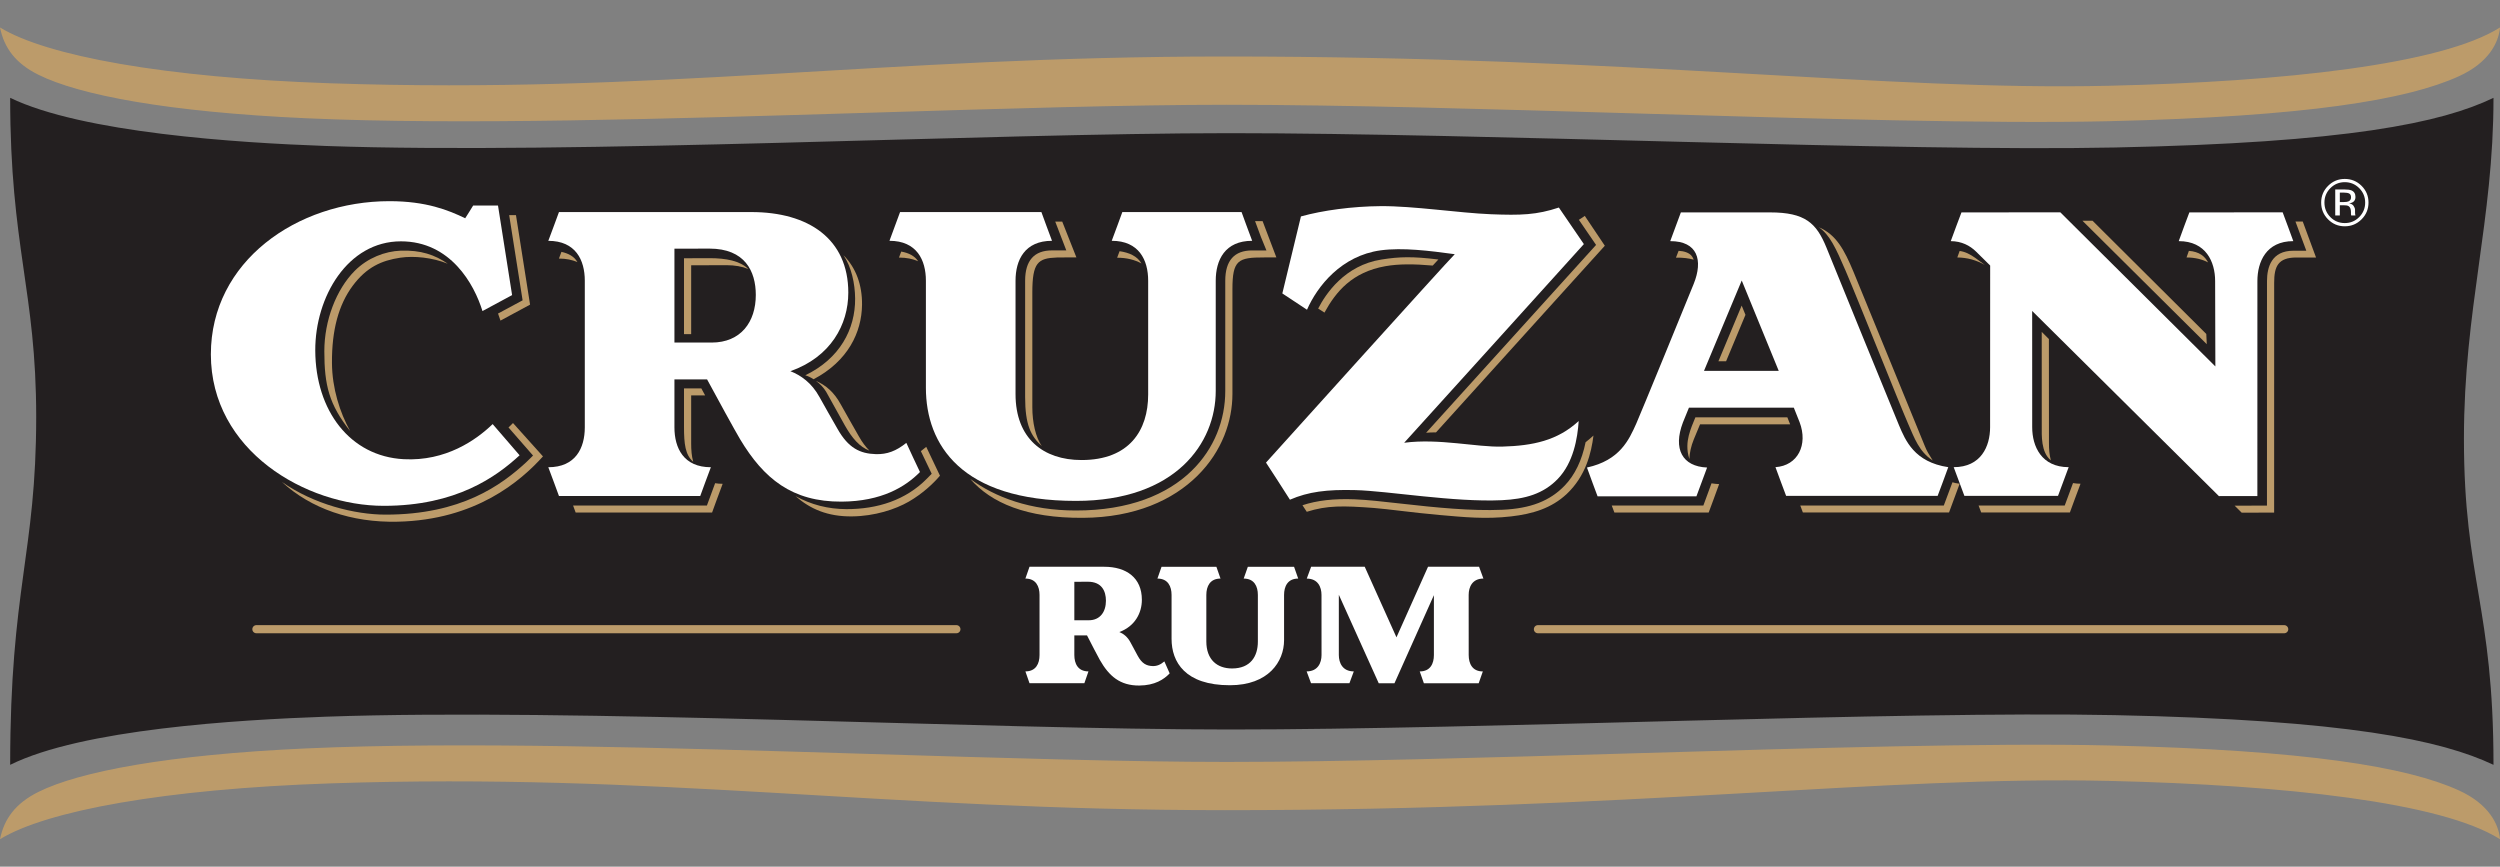
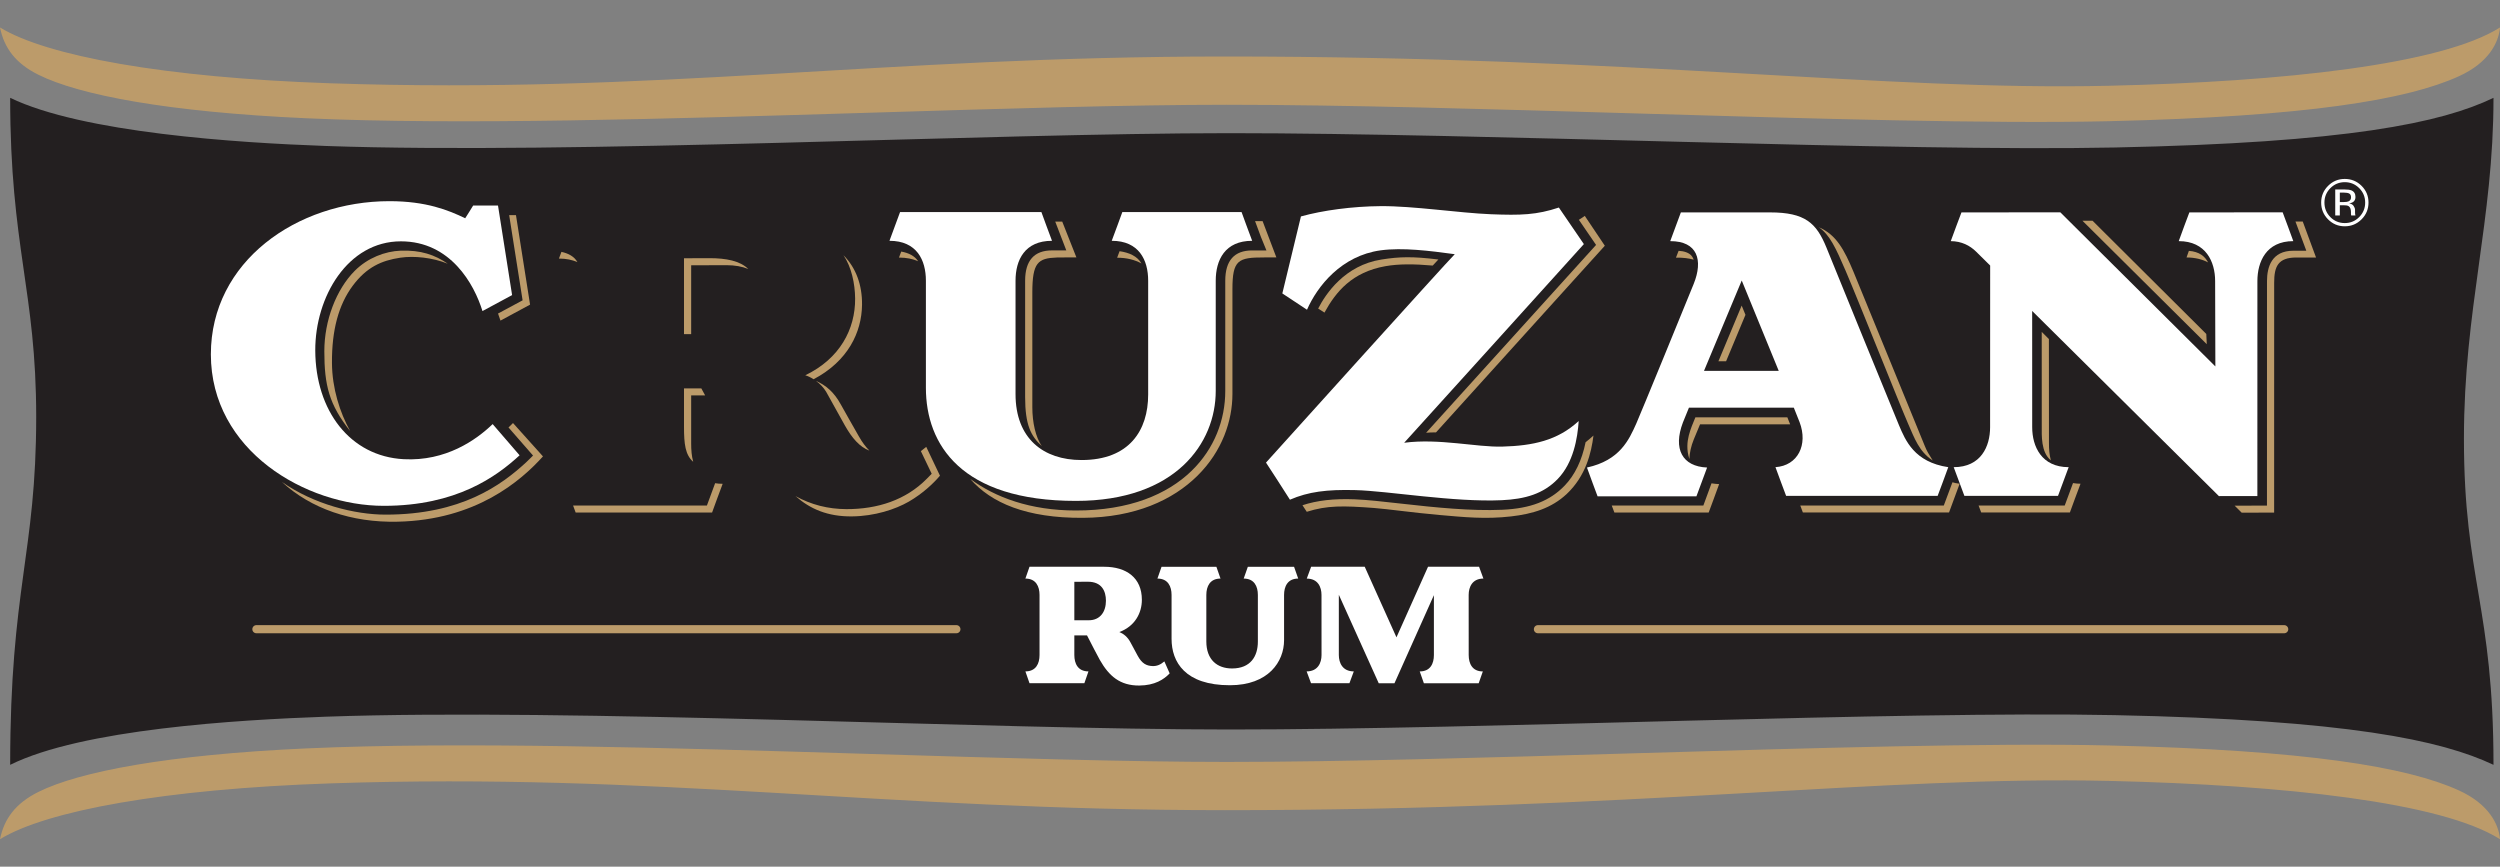
<svg xmlns="http://www.w3.org/2000/svg" width="75" height="26" viewBox="0 0 75 26" fill="none">
  <rect x="0" y="0" width="75" height="26" fill="#808080" stroke="none" />
  <path d="M0.305 22.945C2.463 21.876 7.11 21.596 9.771 21.501C17.125 21.239 29.626 21.885 36.887 21.885C44.543 21.885 57.03 21.323 63.436 21.454C70.434 21.598 73.238 22.205 74.805 22.945C74.805 18.182 73.918 17.386 73.918 13.159C73.918 9.263 74.805 6.632 74.805 2.935C73.245 3.686 70.434 4.282 63.436 4.425C57.03 4.557 44.543 3.995 36.887 3.995C29.626 3.995 17.125 4.64 9.771 4.379C7.11 4.284 2.476 3.983 0.305 2.935C0.305 7.425 1.086 8.72 1.086 12.504C1.086 16.612 0.305 17.626 0.305 22.945Z" fill="#231F20" />
  <path d="M0 25.176C0.125 24.561 0.467 24.1 1.149 23.759C2.377 23.147 5.031 22.642 9.172 22.453C13.789 22.244 19.969 22.432 26.145 22.62C30.13 22.742 33.894 22.858 36.803 22.858C40.297 22.858 44.767 22.724 49.089 22.597C54.321 22.442 59.73 22.282 63.263 22.364C69.208 22.503 72.229 23.008 73.772 23.715C74.668 24.124 74.963 24.732 75 25.176C73.25 24.067 68.545 23.55 63.269 23.427C56.559 23.27 49.016 24.305 36.746 24.305C26.442 24.305 19.694 23.171 9.923 23.501C4.936 23.669 1.395 24.322 0 25.176Z" fill="#BC9B6A" />
  <path d="M0 0.824C0.125 1.44 0.467 1.901 1.149 2.241C2.377 2.853 5.031 3.359 9.172 3.547C13.789 3.756 19.969 3.568 26.145 3.38C30.13 3.258 33.894 3.143 36.803 3.143C40.297 3.143 44.767 3.275 49.089 3.403C54.321 3.558 59.73 3.718 63.263 3.636C69.208 3.498 72.229 2.992 73.772 2.285C74.668 1.876 74.963 1.268 75 0.824C73.25 1.932 68.545 2.45 63.269 2.573C56.559 2.73 49.016 1.695 36.746 1.695C26.442 1.695 19.694 2.829 9.923 2.499C4.936 2.331 1.395 1.678 0 0.824Z" fill="#BC9B6A" />
  <path d="M65.666 7.526C65.632 7.622 65.604 7.697 65.596 7.724C65.853 7.725 66.067 7.78 66.242 7.872C66.15 7.692 65.977 7.548 65.666 7.526Z" fill="#BC9B6A" />
  <path d="M61.526 13.811C61.479 13.636 61.469 13.478 61.469 13.29C61.469 13.158 61.468 11.04 61.467 10.171L61.252 9.957L61.253 12.793C61.253 13.053 61.224 13.567 61.526 13.811Z" fill="#BC9B6A" />
-   <path d="M58.789 7.529C58.754 7.623 58.727 7.697 58.719 7.724C59.02 7.727 59.282 7.802 59.545 7.948C59.496 7.91 59.348 7.8 59.261 7.739C59.104 7.629 58.96 7.552 58.789 7.529Z" fill="#BC9B6A" />
  <path d="M69.083 6.647H68.864L69.189 7.521L68.799 7.522C68.147 7.522 68.01 8.016 68.01 8.431L68.009 15.168L67.039 15.17L67.25 15.38L68.224 15.378C68.224 15.378 68.225 8.763 68.225 8.48C68.225 7.997 68.339 7.725 68.892 7.725C68.986 7.726 69.481 7.725 69.481 7.725L69.083 6.647Z" fill="#BC9B6A" />
  <path d="M61.942 15.165L59.357 15.165C59.403 15.286 59.436 15.374 59.436 15.374H62.097C62.097 15.374 62.381 14.594 62.416 14.512C62.334 14.512 62.26 14.504 62.191 14.492L61.942 15.165Z" fill="#BC9B6A" />
  <path d="M66.203 10.326L66.189 10.019L62.776 6.622H62.473L66.203 10.326Z" fill="#BC9B6A" />
  <path d="M33.587 7.536C33.528 7.7 33.523 7.709 33.514 7.732C33.799 7.73 34.044 7.795 34.243 7.904C34.119 7.683 33.87 7.577 33.587 7.536Z" fill="#BC9B6A" />
  <path d="M31.989 7.512H31.56C31.025 7.512 30.754 7.818 30.754 8.421V11.912C30.754 12.748 30.926 13.083 31.255 13.384C31.068 13.118 30.97 12.671 30.97 12.216V8.774C30.97 7.877 31.136 7.745 31.709 7.725C31.831 7.721 32.292 7.722 32.292 7.722L31.867 6.648H31.657C31.804 7.035 31.989 7.512 31.989 7.512Z" fill="#BC9B6A" />
  <path d="M27.037 7.547C27.002 7.64 26.976 7.71 26.969 7.727C27.193 7.727 27.384 7.767 27.544 7.837C27.439 7.678 27.269 7.59 27.037 7.547Z" fill="#BC9B6A" />
  <path d="M37.878 6.634L37.652 6.634C37.737 6.866 37.816 7.082 37.83 7.114L37.993 7.513H37.564C37.029 7.513 36.758 7.818 36.758 8.421V11.729C36.758 12.591 36.434 13.458 35.75 14.123C35.019 14.835 33.877 15.315 32.278 15.315C30.903 15.315 29.852 14.918 29.107 14.367C29.728 15.084 30.792 15.547 32.491 15.535C34.056 15.525 35.189 14.999 35.923 14.273C36.672 13.534 36.973 12.615 36.973 11.821V8.674C36.973 7.799 37.144 7.722 37.923 7.723C38.118 7.723 38.291 7.722 38.291 7.722L37.878 6.634Z" fill="#BC9B6A" />
  <path d="M15.678 9.01L14.941 9.406C14.969 9.48 14.993 9.551 15.014 9.618L15.902 9.139L15.479 6.453H15.275L15.678 9.01Z" fill="#BC9B6A" />
  <path d="M12.019 7.52C11.554 7.538 11.032 7.734 10.643 8.124C10.086 8.683 9.73 9.616 9.73 10.537C9.73 11.557 9.873 12.136 10.504 12.931C10.197 12.378 9.964 11.653 9.959 10.89C9.952 9.905 10.157 9.143 10.583 8.571C10.998 8.015 11.447 7.814 12.009 7.731C12.42 7.67 12.974 7.725 13.433 7.912C13.048 7.645 12.621 7.498 12.019 7.52Z" fill="#BC9B6A" />
  <path d="M15.39 12.691C15.349 12.731 15.303 12.776 15.255 12.824C15.581 13.198 15.969 13.64 15.991 13.667C15.873 13.782 15.783 13.871 15.783 13.871C15.039 14.555 13.84 15.439 11.567 15.439C10.643 15.439 9.41 15.129 8.455 14.456C9.323 15.257 10.542 15.683 11.928 15.651C14.273 15.599 15.62 14.435 16.289 13.692C16.249 13.651 15.482 12.794 15.39 12.691Z" fill="#BC9B6A" />
  <path d="M58.574 14.468C58.472 14.743 58.314 15.165 58.314 15.165H54.008C54.053 15.285 54.086 15.374 54.086 15.374H58.471C58.471 15.374 58.78 14.536 58.789 14.512C58.67 14.494 58.641 14.49 58.574 14.468Z" fill="#BC9B6A" />
  <path d="M53.62 12.519H50.862C50.853 12.545 50.764 12.762 50.756 12.78C50.69 12.956 50.624 13.156 50.621 13.378C50.62 13.496 50.633 13.63 50.682 13.771C50.687 13.585 50.733 13.38 50.813 13.184C50.894 12.987 51.002 12.729 51.002 12.729H53.704C53.68 12.667 53.636 12.557 53.62 12.519Z" fill="#BC9B6A" />
  <path d="M55.371 8.129C55.726 8.954 56.988 12.13 57.242 12.709C57.433 13.142 57.569 13.546 57.982 13.816C57.857 13.615 57.806 13.533 57.745 13.382C57.618 13.075 55.851 8.744 55.603 8.15C55.331 7.498 55.087 7.038 54.565 6.817C54.891 7.045 55.071 7.431 55.371 8.129Z" fill="#BC9B6A" />
  <path d="M52.25 9.168C51.998 9.772 51.728 10.419 51.553 10.837H51.783L52.364 9.445C52.326 9.353 52.287 9.26 52.25 9.168Z" fill="#BC9B6A" />
  <path d="M51.101 15.165H48.352C48.397 15.286 48.432 15.377 48.432 15.377H51.26C51.26 15.377 51.539 14.628 51.574 14.523C51.502 14.52 51.423 14.512 51.345 14.5L51.101 15.165Z" fill="#BC9B6A" />
  <path d="M50.759 7.69C50.673 7.573 50.51 7.533 50.358 7.525C50.32 7.627 50.289 7.708 50.279 7.729C50.492 7.726 50.667 7.749 50.811 7.79C50.797 7.754 50.781 7.721 50.759 7.69Z" fill="#BC9B6A" />
  <path d="M47.882 7.348L47.73 7.516C47.013 8.308 43.968 11.676 42.783 12.983C42.875 12.974 42.975 12.971 43.08 12.972C44.263 11.668 48.145 7.372 48.145 7.372C47.584 6.533 47.584 6.533 47.544 6.477C47.489 6.515 47.431 6.555 47.366 6.594L47.882 7.348Z" fill="#BC9B6A" />
  <path d="M41.448 7.785C40.337 7.958 39.766 8.824 39.545 9.257C39.65 9.323 39.727 9.373 39.734 9.378C40.081 8.744 40.566 8.164 41.56 7.986C41.962 7.914 42.426 7.918 42.982 7.967C43.042 7.902 43.099 7.841 43.151 7.785C42.378 7.69 41.987 7.7 41.448 7.785Z" fill="#BC9B6A" />
  <path d="M46.942 14.566C46.496 15.03 45.918 15.255 45.067 15.293C44.147 15.335 43.046 15.223 42.074 15.113C41.496 15.048 41.026 14.995 40.639 14.979C40.016 14.954 39.509 15.014 39.074 15.157C39.147 15.271 39.2 15.35 39.203 15.354C39.817 15.159 40.297 15.17 41.216 15.239C41.641 15.271 42.36 15.377 43.188 15.45C43.912 15.513 44.564 15.582 45.334 15.492C45.976 15.419 46.548 15.247 47.005 14.816C47.572 14.28 47.74 13.589 47.804 13.066C47.726 13.138 47.647 13.204 47.568 13.266C47.457 13.812 47.247 14.248 46.942 14.566Z" fill="#BC9B6A" />
  <path d="M16.843 7.556C16.805 7.659 16.775 7.739 16.768 7.757C16.985 7.757 17.168 7.796 17.323 7.864C17.227 7.693 17.052 7.602 16.843 7.556Z" fill="#BC9B6A" />
  <path d="M25.654 8.959C25.66 9.876 25.194 10.761 24.158 11.258C24.233 11.28 24.32 11.321 24.408 11.377C25.439 10.834 25.851 9.972 25.861 9.144C25.868 8.546 25.678 8.033 25.305 7.657C25.543 8.009 25.65 8.504 25.654 8.959Z" fill="#BC9B6A" />
  <path d="M25.222 12.13C25.02 11.761 24.775 11.558 24.48 11.427C24.599 11.514 24.711 11.627 24.788 11.76C24.935 12.019 25.347 12.765 25.347 12.765C25.56 13.142 25.788 13.408 26.082 13.519C25.971 13.408 25.864 13.266 25.761 13.082C25.625 12.842 25.328 12.324 25.222 12.13Z" fill="#BC9B6A" />
  <path d="M20.796 13.854C20.749 13.679 20.735 13.503 20.735 13.3V11.862C20.87 11.862 21.013 11.862 21.154 11.862C21.114 11.789 21.076 11.718 21.04 11.652C20.889 11.652 20.607 11.652 20.52 11.652V12.803C20.52 13.321 20.558 13.646 20.796 13.854Z" fill="#BC9B6A" />
  <path d="M27.787 13.405C27.731 13.45 27.678 13.493 27.626 13.534C27.77 13.835 27.951 14.213 27.951 14.213L27.805 14.362C27.174 15.002 26.326 15.276 25.393 15.274C24.842 15.272 24.333 15.142 23.865 14.883C24.307 15.273 24.835 15.499 25.557 15.492C26.243 15.486 26.864 15.279 27.264 15.049C27.675 14.811 27.996 14.51 28.199 14.271C28.184 14.242 27.809 13.449 27.787 13.405Z" fill="#BC9B6A" />
  <path d="M21.207 15.167H17.193C17.238 15.287 17.27 15.377 17.27 15.377H21.362C21.362 15.377 21.653 14.577 21.68 14.514C21.597 14.514 21.523 14.507 21.454 14.496C21.344 14.795 21.207 15.167 21.207 15.167Z" fill="#BC9B6A" />
  <path d="M21.284 7.745C21.284 7.745 20.823 7.747 20.52 7.748V10.024H20.735V7.959C20.735 7.959 21.504 7.955 21.786 7.955C22.05 7.955 22.267 7.996 22.448 8.07C22.204 7.825 21.78 7.745 21.284 7.745Z" fill="#BC9B6A" />
  <path d="M68.48 6.37L65.681 6.372C65.681 6.372 65.395 7.131 65.362 7.234C66.18 7.234 66.454 7.858 66.454 8.431C66.454 8.628 66.461 10.993 66.461 10.993L61.81 6.37L58.844 6.372C58.844 6.372 58.557 7.131 58.523 7.234C58.848 7.237 59.095 7.365 59.282 7.548C59.319 7.585 59.471 7.735 59.705 7.966C59.705 9.323 59.703 12.586 59.703 12.817C59.703 13.39 59.43 14.015 58.611 14.015C58.621 14.044 58.932 14.877 58.932 14.877H61.74C61.74 14.877 62.025 14.117 62.06 14.015C61.243 14.015 60.966 13.39 60.966 12.817C60.966 12.65 60.965 9.329 60.965 9.329L66.567 14.883L67.721 14.881C67.721 14.881 67.722 8.714 67.722 8.431C67.722 7.858 67.982 7.234 68.799 7.234C68.77 7.144 68.537 6.525 68.48 6.37Z" fill="white" />
  <path d="M36.472 11.729V8.421C36.472 7.799 36.748 7.224 37.565 7.224C37.538 7.161 37.247 6.362 37.247 6.362H33.67C33.67 6.362 33.379 7.161 33.352 7.224C34.169 7.224 34.445 7.799 34.445 8.421V11.834C34.445 12.913 33.879 13.801 32.447 13.801C31.3 13.801 30.466 13.156 30.466 11.824V8.421C30.466 7.799 30.742 7.224 31.56 7.224C31.533 7.161 31.242 6.362 31.242 6.362H27.002C27.002 6.362 26.71 7.161 26.684 7.224C27.501 7.224 27.777 7.799 27.777 8.421V11.634C27.777 13.332 28.832 15.027 32.279 15.027C35.27 15.027 36.472 13.294 36.472 11.729Z" fill="white" />
  <path d="M12.112 13.776C10.501 13.69 9.465 12.321 9.458 10.514C9.453 8.906 10.43 7.24 12.027 7.24C13.517 7.24 14.227 8.528 14.474 9.332L15.363 8.853L14.94 6.167H14.194C14.194 6.167 13.973 6.527 13.956 6.548C13.454 6.305 12.786 6.035 11.684 6.035C8.907 6.035 6.326 7.845 6.326 10.629C6.326 13.519 9.176 15.175 11.514 15.175C13.699 15.175 14.897 14.294 15.588 13.659C15.574 13.645 14.799 12.744 14.78 12.723C14.284 13.201 13.374 13.843 12.112 13.776Z" fill="white" />
-   <path d="M51.12 11.126L52.252 8.415L53.362 11.126H51.12ZM56.968 12.753C56.78 12.309 55.034 8.02 54.792 7.424C54.492 6.691 54.154 6.372 53.102 6.372H50.426C50.426 6.372 50.142 7.131 50.107 7.234C50.927 7.234 51.099 7.802 50.811 8.517C50.591 9.058 49.216 12.422 49.089 12.705C48.869 13.198 48.594 13.811 47.609 14.026C47.643 14.13 47.927 14.889 47.927 14.889H50.893C50.893 14.889 51.177 14.13 51.213 14.026C50.465 13.995 50.188 13.467 50.486 12.678C50.512 12.618 50.575 12.458 50.668 12.231H53.815C53.902 12.451 53.964 12.606 53.988 12.666C54.245 13.342 53.937 13.969 53.264 14.015C53.298 14.117 53.584 14.877 53.584 14.877H58.129C58.129 14.877 58.415 14.117 58.448 14.015C57.431 13.864 57.164 13.216 56.968 12.753Z" fill="white" />
+   <path d="M51.12 11.126L52.252 8.415L53.362 11.126ZM56.968 12.753C56.78 12.309 55.034 8.02 54.792 7.424C54.492 6.691 54.154 6.372 53.102 6.372H50.426C50.426 6.372 50.142 7.131 50.107 7.234C50.927 7.234 51.099 7.802 50.811 8.517C50.591 9.058 49.216 12.422 49.089 12.705C48.869 13.198 48.594 13.811 47.609 14.026C47.643 14.13 47.927 14.889 47.927 14.889H50.893C50.893 14.889 51.177 14.13 51.213 14.026C50.465 13.995 50.188 13.467 50.486 12.678C50.512 12.618 50.575 12.458 50.668 12.231H53.815C53.902 12.451 53.964 12.606 53.988 12.666C54.245 13.342 53.937 13.969 53.264 14.015C53.298 14.117 53.584 14.877 53.584 14.877H58.129C58.129 14.877 58.415 14.117 58.448 14.015C57.431 13.864 57.164 13.216 56.968 12.753Z" fill="white" />
  <path d="M46.766 6.226C46.1 6.448 45.624 6.463 44.725 6.427C43.773 6.389 42.41 6.178 41.426 6.184C40.57 6.19 39.682 6.311 39.028 6.493C38.995 6.639 38.47 8.803 38.47 8.803C38.47 8.803 39.191 9.283 39.21 9.292C39.521 8.581 40.244 7.671 41.419 7.51C42.079 7.421 42.885 7.523 43.643 7.626C43.464 7.794 37.98 13.878 37.98 13.878C37.98 13.878 38.663 14.926 38.698 14.991C39.25 14.752 39.802 14.681 40.658 14.703C41.632 14.727 43.615 15.072 45.053 15.006C45.751 14.974 46.301 14.817 46.734 14.367C47.2 13.883 47.326 13.156 47.361 12.63C46.724 13.219 45.984 13.372 45.071 13.398C44.292 13.42 43.171 13.145 42.125 13.283C42.199 13.209 47.516 7.323 47.516 7.323C47.516 7.323 46.819 6.301 46.766 6.226Z" fill="white" />
-   <path d="M27.19 13.286C26.887 13.53 26.612 13.635 26.274 13.624C25.801 13.61 25.449 13.442 25.122 12.86C24.985 12.62 24.688 12.102 24.583 11.909C24.351 11.485 24.023 11.257 23.712 11.136C24.92 10.71 25.449 9.741 25.449 8.779C25.449 7.165 24.254 6.362 22.542 6.362H16.769C16.769 6.362 16.476 7.161 16.449 7.225C17.267 7.225 17.544 7.8 17.544 8.421V12.82C17.544 13.442 17.267 14.017 16.449 14.017C16.476 14.081 16.769 14.88 16.769 14.88H21.007C21.007 14.88 21.299 14.081 21.326 14.017C20.509 14.017 20.233 13.442 20.233 12.82V11.382C20.558 11.382 20.927 11.381 21.212 11.381C21.51 11.934 22.055 12.93 22.203 13.177C22.91 14.355 23.758 15.057 25.248 15.049C26.45 15.041 27.162 14.605 27.599 14.161C27.582 14.132 27.204 13.32 27.19 13.286ZM20.233 7.461C20.233 7.461 21.002 7.458 21.284 7.458C22.346 7.458 22.674 8.136 22.674 8.848C22.674 9.656 22.228 10.277 21.347 10.277H20.233V7.461Z" fill="white" />
  <path d="M38.522 19.205V17.848C38.522 17.593 38.629 17.357 38.946 17.357C38.935 17.331 38.822 17.004 38.822 17.004H37.435C37.435 17.004 37.322 17.331 37.311 17.357C37.63 17.357 37.736 17.593 37.736 17.848V19.248C37.736 19.69 37.516 20.054 36.961 20.054C36.514 20.054 36.19 19.79 36.19 19.243V17.848C36.19 17.593 36.298 17.357 36.615 17.357C36.606 17.331 36.492 17.004 36.492 17.004H34.846C34.846 17.004 34.733 17.331 34.723 17.357C35.04 17.357 35.147 17.593 35.147 17.848V19.166C35.147 19.863 35.556 20.557 36.895 20.557C38.056 20.557 38.522 19.847 38.522 19.205Z" fill="white" />
  <path d="M34.931 19.842C34.813 19.942 34.707 19.986 34.576 19.982C34.392 19.975 34.256 19.906 34.128 19.668C34.076 19.57 33.959 19.358 33.918 19.278C33.829 19.105 33.702 19.011 33.581 18.961C34.05 18.787 34.256 18.388 34.256 17.994C34.256 17.332 33.791 17.003 33.127 17.003H30.885C30.885 17.003 30.771 17.33 30.762 17.357C31.079 17.357 31.186 17.593 31.186 17.848V19.651C31.186 19.907 31.079 20.142 30.762 20.142C30.771 20.168 30.885 20.496 30.885 20.496H32.531C32.531 20.496 32.644 20.168 32.654 20.142C32.337 20.142 32.23 19.907 32.23 19.651V19.061C32.356 19.061 32.5 19.061 32.61 19.061C32.726 19.289 32.937 19.697 32.995 19.798C33.27 20.281 33.598 20.569 34.177 20.566C34.644 20.563 34.919 20.383 35.09 20.201C35.083 20.19 34.936 19.857 34.931 19.842ZM32.23 17.454C32.23 17.454 32.528 17.452 32.638 17.452C33.051 17.452 33.178 17.73 33.178 18.023C33.178 18.354 33.004 18.608 32.663 18.608H32.23V17.454Z" fill="white" />
  <path d="M44.061 19.652C44.061 19.612 44.06 17.964 44.06 17.847C44.06 17.612 44.168 17.357 44.502 17.357C44.491 17.32 44.395 17.065 44.372 17.002L42.841 17.002C42.841 17.002 42.233 18.361 41.894 19.12C41.589 18.442 40.942 17.003 40.942 17.003H39.334C39.311 17.066 39.215 17.32 39.203 17.358C39.539 17.358 39.645 17.613 39.645 17.848C39.645 17.964 39.646 19.556 39.646 19.651C39.646 19.886 39.535 20.142 39.199 20.142C39.203 20.154 39.331 20.496 39.331 20.496H40.483C40.483 20.496 40.6 20.185 40.614 20.142C40.277 20.142 40.165 19.886 40.165 19.651V17.843C40.513 18.616 41.362 20.498 41.362 20.498H41.834C41.834 20.498 42.599 18.793 43.017 17.855V19.652C43.017 19.907 42.911 20.143 42.592 20.143C42.603 20.169 42.716 20.497 42.716 20.497H44.361C44.361 20.497 44.476 20.169 44.485 20.143C44.168 20.143 44.061 19.907 44.061 19.652Z" fill="white" />
  <path d="M28.692 18.998H7.692C7.625 18.998 7.57 18.944 7.57 18.877C7.57 18.809 7.625 18.754 7.692 18.754H28.692C28.759 18.754 28.814 18.809 28.814 18.877C28.814 18.944 28.759 18.998 28.692 18.998Z" fill="#BC9B6A" />
  <path d="M68.526 18.998H46.138C46.07 18.998 46.016 18.944 46.016 18.877C46.016 18.809 46.07 18.754 46.138 18.754H68.526C68.593 18.754 68.648 18.809 68.648 18.877C68.648 18.944 68.593 18.998 68.526 18.998Z" fill="#BC9B6A" />
  <path d="M70.478 5.807C70.444 5.788 70.388 5.778 70.312 5.778H70.195V6.061H70.319C70.377 6.061 70.42 6.055 70.45 6.043C70.503 6.022 70.531 5.981 70.531 5.921C70.531 5.864 70.513 5.826 70.478 5.807ZM70.329 5.684C70.427 5.684 70.498 5.693 70.543 5.712C70.624 5.746 70.664 5.812 70.664 5.91C70.664 5.979 70.638 6.031 70.588 6.064C70.561 6.081 70.523 6.093 70.475 6.102C70.536 6.111 70.581 6.137 70.609 6.178C70.637 6.219 70.651 6.259 70.651 6.298V6.356C70.651 6.374 70.652 6.393 70.653 6.413C70.655 6.434 70.656 6.448 70.66 6.454L70.665 6.464H70.536C70.536 6.461 70.534 6.459 70.534 6.456C70.534 6.454 70.533 6.451 70.533 6.447L70.529 6.422V6.361C70.529 6.271 70.504 6.211 70.455 6.182C70.427 6.165 70.376 6.157 70.303 6.157H70.195V6.464H70.057V5.684H70.329ZM69.911 5.644C69.793 5.764 69.733 5.908 69.733 6.077C69.733 6.247 69.793 6.392 69.91 6.512C70.029 6.632 70.174 6.692 70.343 6.692C70.513 6.692 70.658 6.632 70.776 6.512C70.895 6.392 70.955 6.247 70.955 6.077C70.955 5.908 70.895 5.764 70.776 5.644C70.656 5.525 70.512 5.465 70.343 5.465C70.175 5.465 70.031 5.525 69.911 5.644ZM70.847 6.58C70.708 6.719 70.54 6.789 70.343 6.789C70.146 6.789 69.979 6.719 69.841 6.58C69.703 6.441 69.635 6.273 69.635 6.076C69.635 5.881 69.704 5.714 69.843 5.575C69.981 5.437 70.147 5.368 70.343 5.368C70.54 5.368 70.708 5.437 70.847 5.575C70.986 5.713 71.055 5.88 71.055 6.076C71.055 6.273 70.986 6.441 70.847 6.58Z" fill="white" />
</svg>